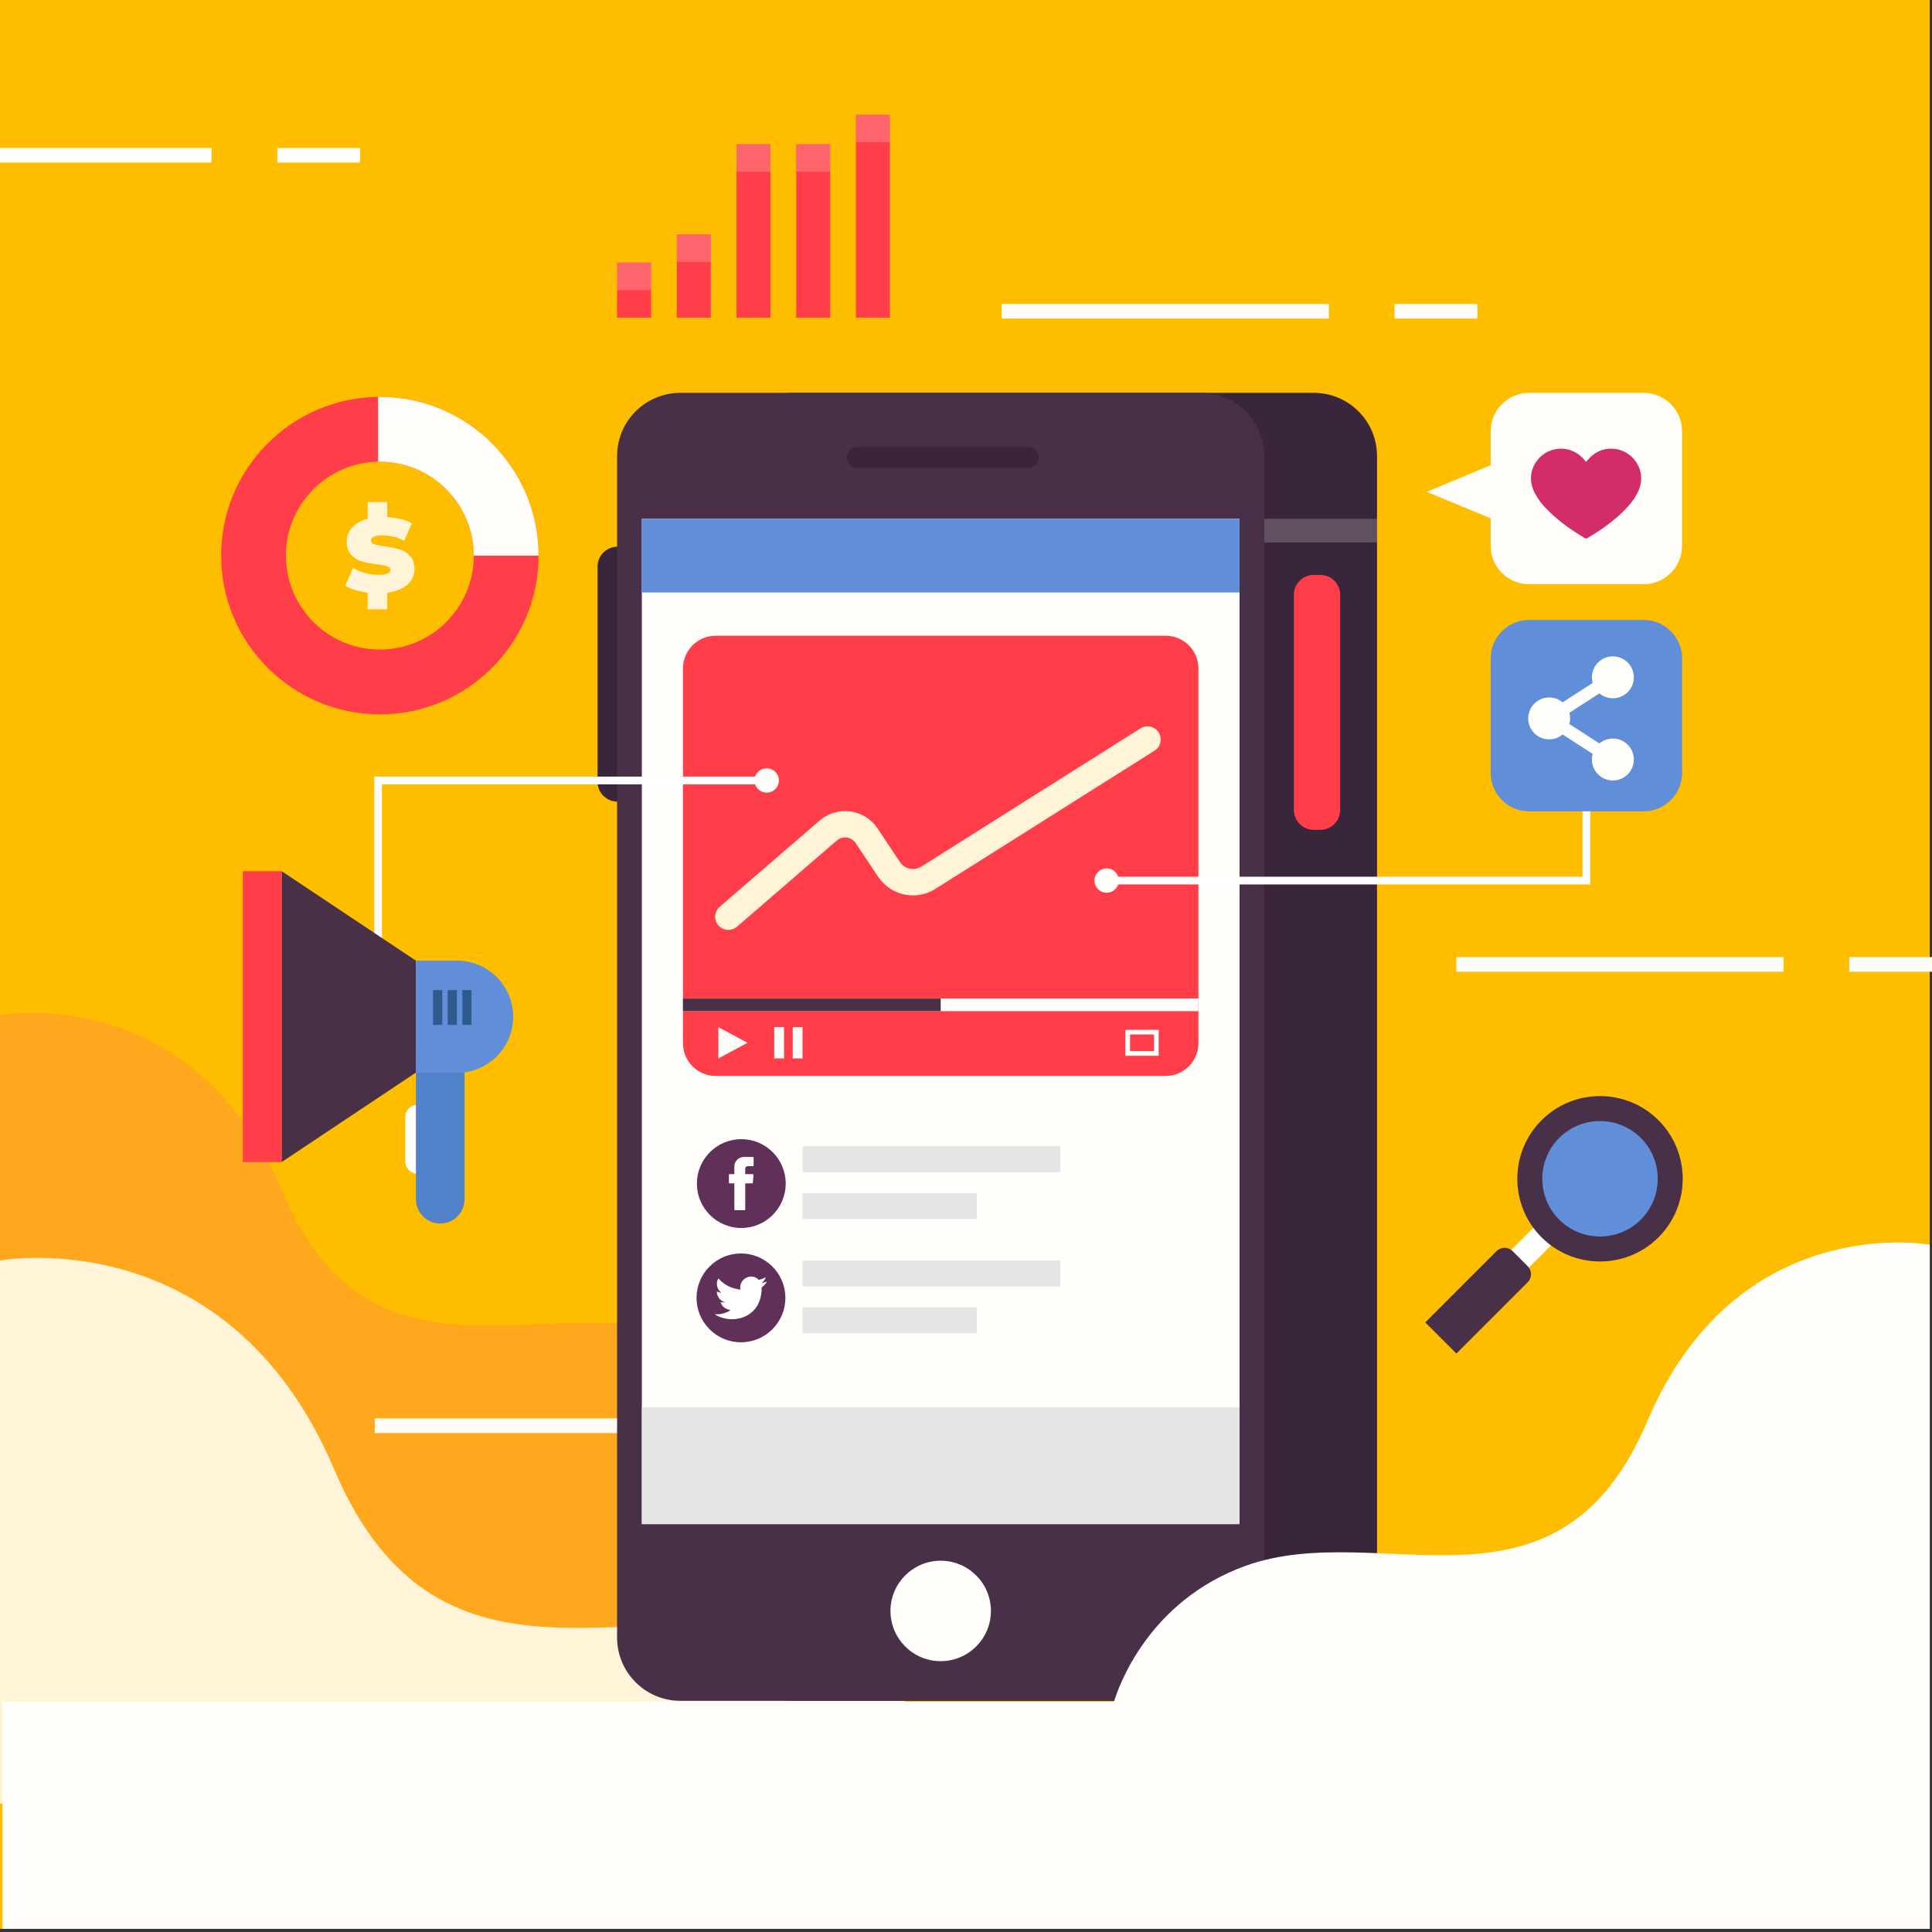
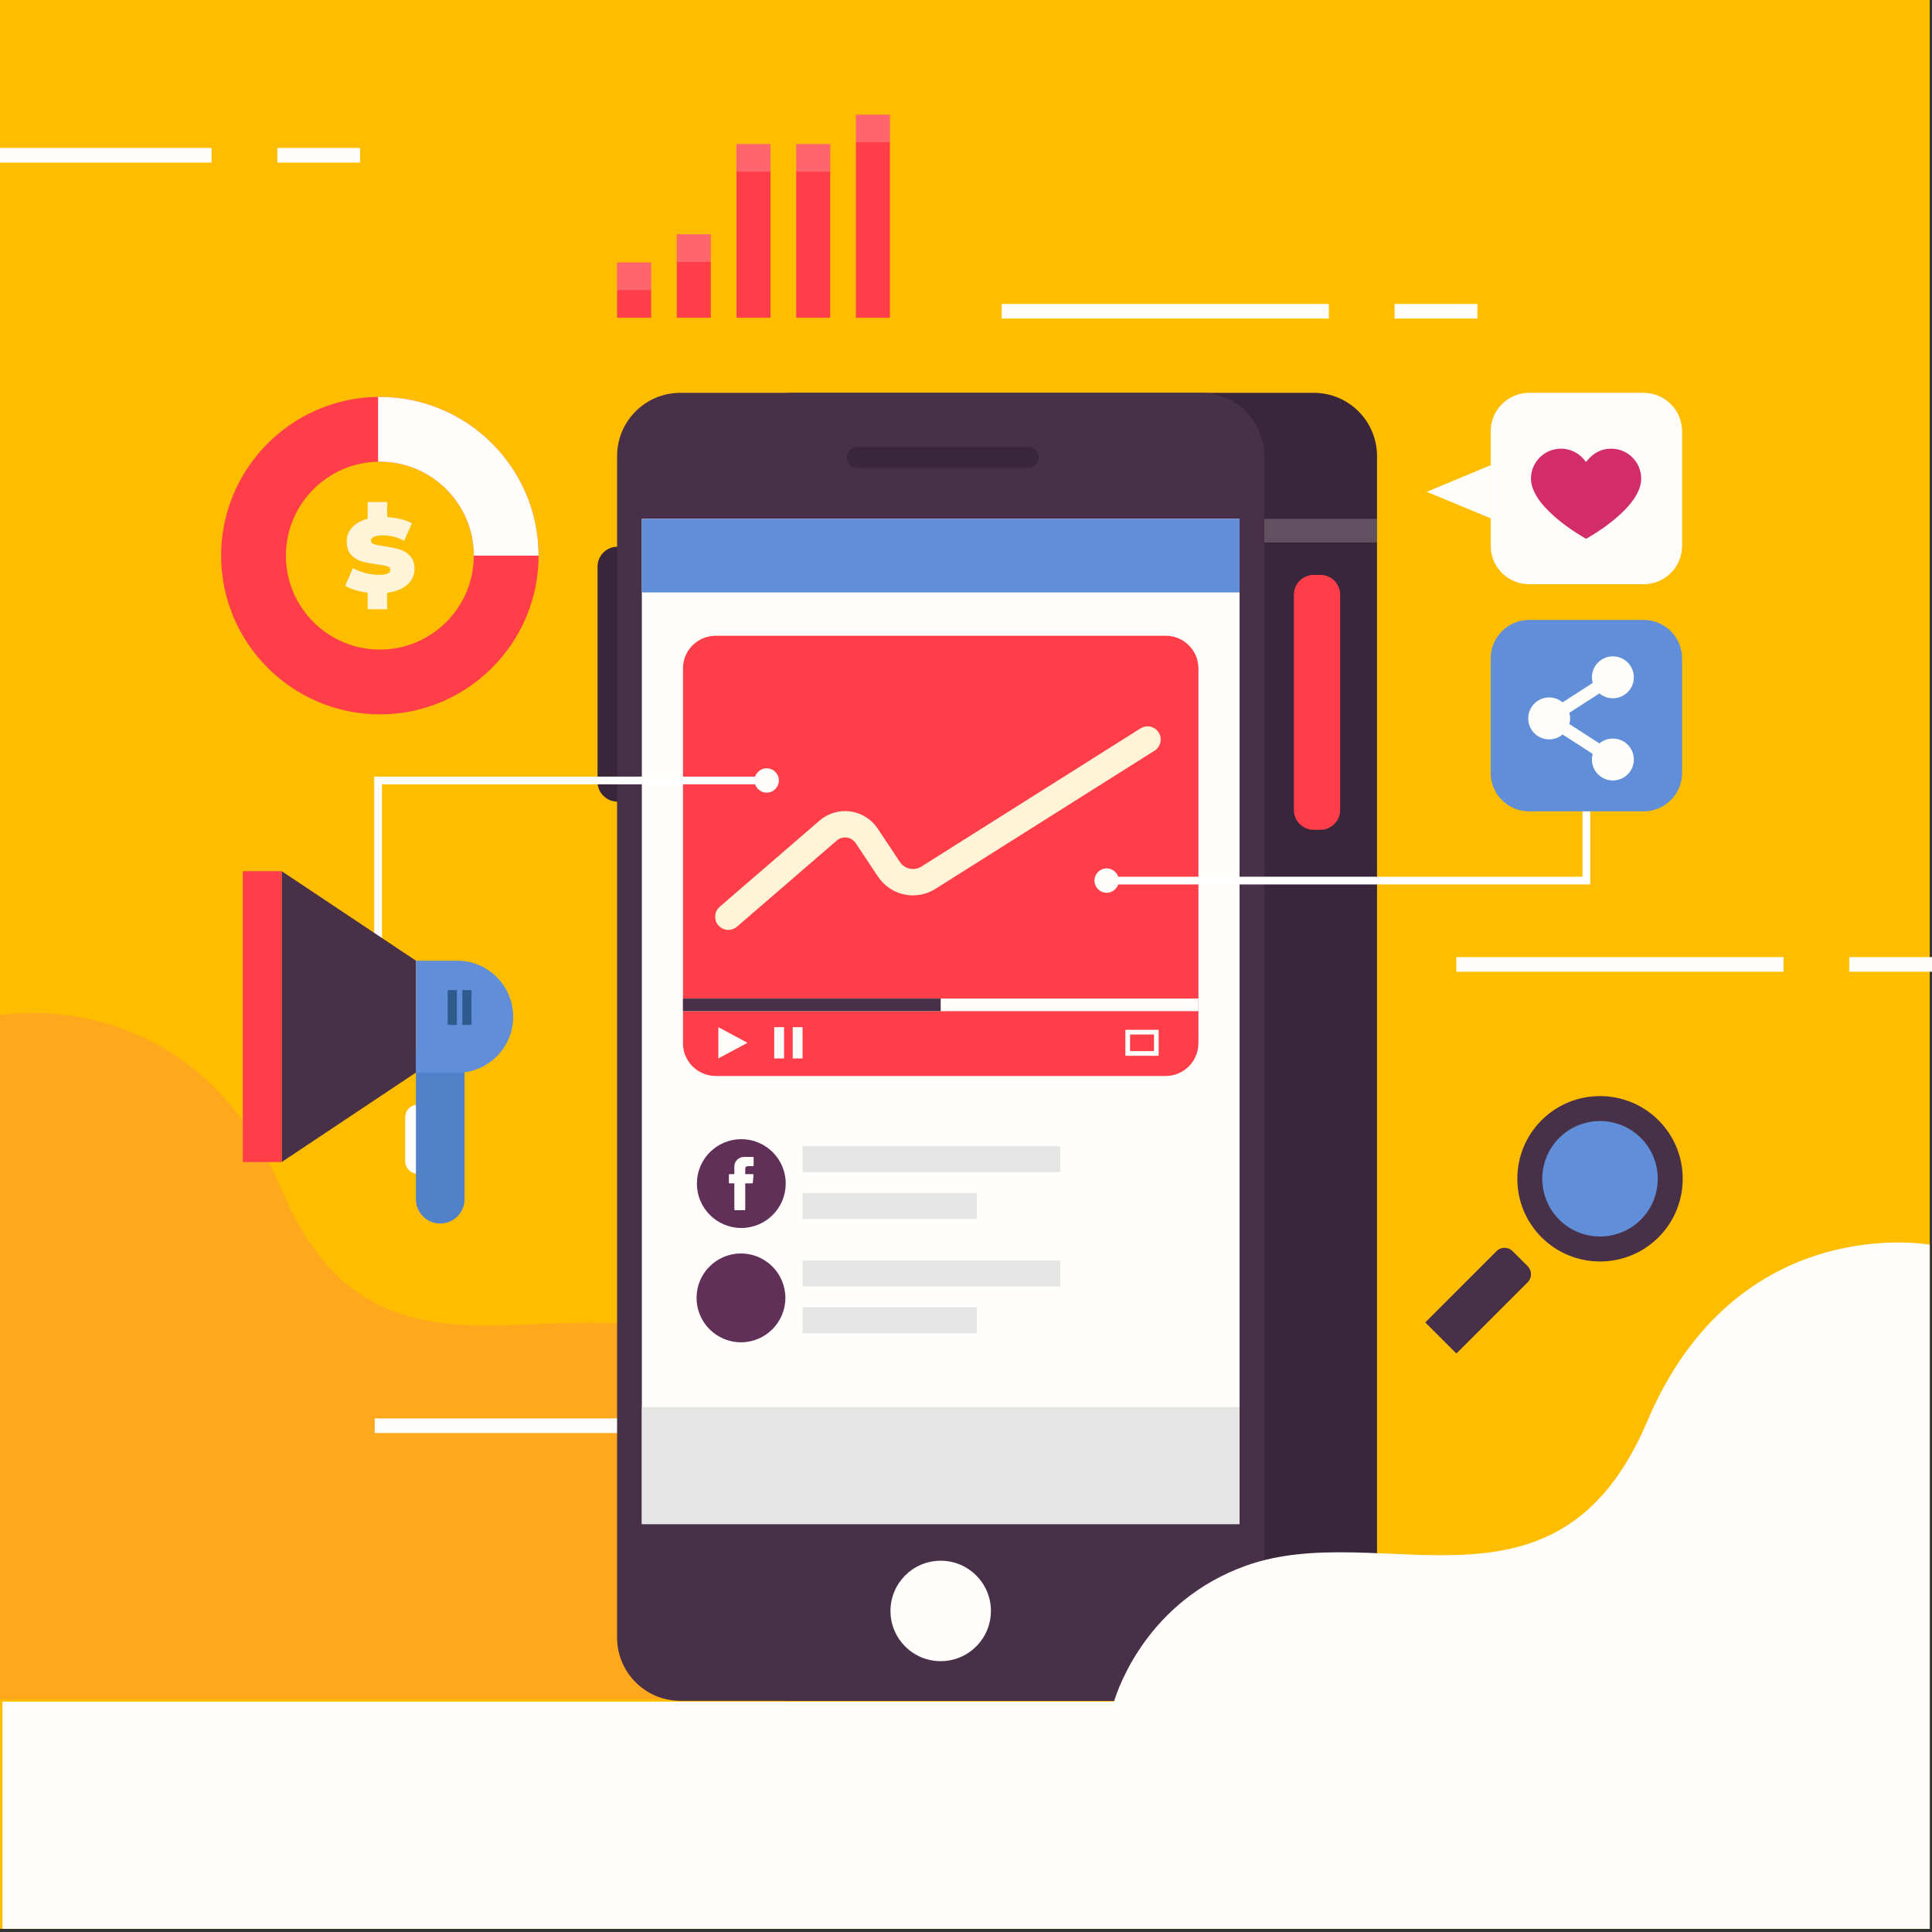
<svg xmlns="http://www.w3.org/2000/svg" x="0px" y="0px" viewBox="0 0 500 500" style="enable-background:new 0 0 500 500;" xml:space="preserve">
  <rect x="0" y="0" width="500" height="500" fill="#333333" stroke="none" />
  <g id="Background">
    <rect style="fill:#FFBD00;" width="499.418" height="499.171" />
  </g>
  <g id="Objects">
    <g>
      <polygon style="fill:#FFFEFA;" points="385.788,134.14 385.788,120.385 369.239,127.285   " />
      <g>
        <path style="fill:#608ED8;" d="M425.371,209.979H395.74c-5.496,0-9.952-4.456-9.952-9.952v-29.631    c0-5.496,4.456-9.952,9.952-9.952h29.631c5.496,0,9.952,4.456,9.952,9.952v29.631    C435.322,205.524,430.867,209.979,425.371,209.979z" />
        <path style="fill:#FFFEFA;" d="M417.412,191.135c-1.326,0-2.54,0.476-3.483,1.266l-7.779-5.018c0.129-0.464,0.2-0.953,0.2-1.458    s-0.071-0.994-0.2-1.458l7.779-5.018c0.943,0.79,2.157,1.266,3.483,1.266c2.997,0,5.426-2.429,5.426-5.426    s-2.429-5.426-5.426-5.426c-2.997,0-5.426,2.429-5.426,5.426c0,0.505,0.071,0.994,0.2,1.458l-7.779,5.018    c-0.943-0.79-2.157-1.266-3.483-1.266c-2.997,0-5.426,2.429-5.426,5.426s2.429,5.426,5.426,5.426c1.326,0,2.54-0.476,3.483-1.266    l7.779,5.018c-0.129,0.464-0.2,0.953-0.2,1.458c0,2.997,2.429,5.426,5.426,5.426c2.997,0,5.426-2.429,5.426-5.426    S420.409,191.135,417.412,191.135z" />
        <path style="fill:#FFFEFA;" d="M425.371,151.2H395.74c-5.496,0-9.952-4.456-9.952-9.952v-29.631c0-5.496,4.456-9.952,9.952-9.952    h29.631c5.496,0,9.952,4.456,9.952,9.952v29.631C435.322,146.745,430.867,151.2,425.371,151.2z" />
        <g>
          <path style="fill:#D32D69;" d="M424.656,122.711c-0.531-3.512-3.423-6.255-6.978-6.56c-2.165-0.186-4.115,0.42-5.764,1.858     c-0.524,0.458-0.968,1.008-1.473,1.541c-0.04-0.049-0.096-0.112-0.146-0.18c-2.059-2.823-5.569-3.942-8.862-2.823     c-2.86,0.971-4.978,3.69-5.197,6.669c-0.103,1.394,0.18,2.712,0.77,3.971c0.924,1.972,2.295,3.614,3.832,5.125     c2.802,2.756,5.99,4.995,9.367,6.983c0.198,0.116,0.346,0.117,0.544,0.001c3.409-1.991,6.622-4.245,9.441-7.026     c1.305-1.288,2.48-2.685,3.373-4.299C424.472,126.331,424.941,124.597,424.656,122.711z" />
        </g>
      </g>
    </g>
    <path style="fill:#FFA81D;" d="M73.097,308.381c23.258,54.822,68.767,24.846,103.829,37.378  c25.47,9.104,33.145,31.71,34.194,35.206h2.94v58.778H0.002v-58.267v-0.511v-118.27C0.002,262.696,49.839,253.559,73.097,308.381z" />
    <g>
      <g>
        <rect x="96.98" y="367.086" style="fill:#FFFEFA;" width="84.669" height="3.788" />
      </g>
      <g>
        <rect x="198.663" y="367.086" style="fill:#FFFEFA;" width="21.42" height="3.788" />
      </g>
    </g>
    <g>
      <rect x="159.704" y="67.927" style="fill:#FF3E49;" width="8.802" height="14.301" />
      <rect x="175.154" y="60.639" style="fill:#FF3E49;" width="8.802" height="21.59" />
      <rect x="190.604" y="37.293" style="fill:#FF3E49;" width="8.802" height="44.935" />
      <rect x="206.054" y="37.293" style="fill:#FF3E49;" width="8.802" height="44.935" />
      <rect x="221.504" y="29.681" style="fill:#FF3E49;" width="8.802" height="52.548" />
      <rect x="175.154" y="60.639" style="opacity:0.2;fill:#FFFEFA;" width="8.802" height="7.15" />
      <rect x="190.604" y="37.293" style="opacity:0.2;fill:#FFFEFA;" width="8.802" height="7.15" />
      <rect x="206.054" y="37.293" style="opacity:0.2;fill:#FFFEFA;" width="8.802" height="7.15" />
      <rect x="221.504" y="29.681" style="opacity:0.2;fill:#FFFEFA;" width="8.802" height="7.151" />
      <rect x="159.704" y="67.927" style="opacity:0.2;fill:#FFFEFA;" width="8.802" height="7.15" />
    </g>
-     <path style="fill:#FFF4D7;" d="M249.953,466.689c0,0-7.907-30.508-40.613-42.198c-41.486-14.829-95.332,20.639-122.851-44.226  S0.002,326.21,0.002,326.21v140.541L249.953,466.689z" />
    <g>
      <path style="fill:#39263A;" d="M340.003,440.167H205.245c-9.041,0-16.37-7.329-16.37-16.37V118.036   c0-9.041,7.329-16.37,16.37-16.37h134.758c9.041,0,16.37,7.329,16.37,16.37v305.761   C356.372,432.838,349.043,440.167,340.003,440.167z" />
      <path style="fill:#39263A;" d="M172.44,207.461h-12.663c-2.833,0-5.13-2.297-5.13-5.13v-55.707c0-2.833,2.297-5.13,5.13-5.13   h12.663c2.833,0,5.13,2.297,5.13,5.13v55.707C177.569,205.164,175.273,207.461,172.44,207.461z" />
      <path style="fill:#483049;" d="M310.829,440.167H176.071c-9.041,0-16.37-7.329-16.37-16.37V118.036   c0-9.041,7.329-16.37,16.37-16.37h134.758c9.041,0,16.37,7.329,16.37,16.37v305.761   C327.199,432.838,319.87,440.167,310.829,440.167z" />
      <rect x="166.108" y="134.273" style="fill:#FFFEFA;" width="154.684" height="260.161" />
      <circle style="fill:#FFFEFA;" cx="243.45" cy="416.91" r="12.997" />
      <path style="fill:#39263A;" d="M266.111,121.084h-44.251c-1.494,0-2.705-1.211-2.705-2.705l0,0c0-1.494,1.211-2.705,2.705-2.705   h44.251c1.494,0,2.705,1.211,2.705,2.705l0,0C268.816,119.873,267.605,121.084,266.111,121.084z" />
      <rect x="166.108" y="134.273" style="fill:#608ED8;" width="154.684" height="19.05" />
      <g>
        <path style="fill:#FF3E49;" d="M301.676,278.46H185.225c-4.68,0-8.474-3.794-8.474-8.474v-96.982c0-4.68,3.794-8.474,8.474-8.474    h116.451c4.68,0,8.474,3.794,8.474,8.474v96.982C310.149,274.666,306.355,278.46,301.676,278.46z" />
        <rect x="176.751" y="258.427" style="fill:#FFFEFA;" width="133.398" height="3.254" />
        <g>
          <polygon style="fill:#FFFEFA;" points="185.913,265.83 185.913,273.92 193.454,269.875     " />
        </g>
        <g>
          <rect x="200.372" y="265.83" style="fill:#FFFEFA;" width="2.541" height="8.09" />
          <rect x="205.157" y="265.83" style="fill:#FFFEFA;" width="2.541" height="8.09" />
        </g>
        <g>
          <path style="fill:#FFFEFA;" d="M299.862,273.236h-8.611v-6.722h8.611V273.236z M292.462,272.024h6.188v-4.298h-6.188V272.024z" />
        </g>
        <rect x="176.751" y="258.427" style="fill:#483049;" width="66.699" height="3.254" />
        <g>
          <path style="fill:#FFF4D7;" d="M185.913,239.48L185.913,239.48c-1.23-1.425-1.072-3.578,0.353-4.808l25.836-22.305     c2.195-1.896,5.104-2.759,7.979-2.366c2.875,0.393,5.446,2.004,7.053,4.42l5.746,8.637c1.242,1.867,3.7,2.392,5.597,1.196     l56.685-35.749c1.592-1.004,3.698-0.528,4.702,1.065l0,0c1.004,1.592,0.528,3.698-1.065,4.702l-56.685,35.749     c-5.054,3.187-11.603,1.787-14.911-3.187l-5.687-8.549c-0.511-0.769-1.296-1.339-2.204-1.504     c-1.002-0.182-1.988,0.086-2.753,0.747l-25.836,22.305C189.296,241.063,187.143,240.905,185.913,239.48z" />
        </g>
      </g>
      <rect x="207.699" y="296.634" style="fill:#E5E5E5;" width="66.699" height="6.716" />
      <rect x="207.699" y="308.753" style="fill:#E5E5E5;" width="45.127" height="6.716" />
      <g>
        <g>
          <path style="fill:#603058;" d="M191.85,317.803c-6.338,0-11.495-5.156-11.495-11.495c0-6.338,5.157-11.495,11.495-11.495     c6.338,0,11.495,5.156,11.495,11.495C203.344,312.647,198.188,317.803,191.85,317.803z" />
        </g>
        <g>
          <path style="fill-rule:evenodd;clip-rule:evenodd;fill:#FFFEFA;" d="M190.047,306.363v6.662c0,0.096,0.078,0.173,0.174,0.173     h2.474c0.096,0,0.173-0.078,0.173-0.173v-6.771h1.794c0.09,0,0.165-0.069,0.173-0.159l0.173-2.04     c0.008-0.101-0.071-0.188-0.173-0.188h-1.966v-1.447c0-0.339,0.275-0.614,0.614-0.614h1.382c0.096,0,0.174-0.078,0.174-0.174     v-2.04c0-0.096-0.078-0.174-0.174-0.174h-2.336c-1.371,0-2.482,1.111-2.482,2.482v1.967h-1.237     c-0.096,0-0.173,0.078-0.173,0.173v2.04c0,0.096,0.078,0.173,0.173,0.173h1.237V306.363z" />
        </g>
      </g>
      <g>
        <g>
          <path style="fill:#603058;" d="M191.761,347.386c-6.338,0-11.495-5.156-11.495-11.495c0-6.338,5.157-11.495,11.495-11.495     c6.338,0,11.495,5.156,11.495,11.495C203.256,342.229,198.099,347.386,191.761,347.386z" />
        </g>
        <g>
          <g>
-             <path style="fill:#FFFFFF;" d="M198.367,331.696c-0.426,0.193-0.894,0.31-1.353,0.387c0.218-0.037,0.539-0.431,0.668-0.591      c0.196-0.243,0.359-0.521,0.451-0.821c0.012-0.023,0.02-0.053-0.003-0.07c-0.029-0.012-0.048-0.006-0.072,0.006      c-0.513,0.275-1.043,0.474-1.607,0.615c-0.047,0.012-0.081,0-0.111-0.029c-0.047-0.053-0.091-0.103-0.141-0.144      c-0.237-0.202-0.492-0.36-0.779-0.477c-0.377-0.154-0.789-0.219-1.194-0.192c-0.395,0.026-0.783,0.137-1.133,0.32      c-0.351,0.184-0.665,0.439-0.914,0.747c-0.258,0.318-0.449,0.695-0.546,1.093c-0.094,0.385-0.086,0.765-0.029,1.154      c0.009,0.065,0.003,0.073-0.055,0.065c-2.208-0.329-4.038-1.119-5.524-2.812c-0.064-0.074-0.099-0.074-0.152,0.006      c-0.65,0.974-0.335,2.54,0.477,3.31c0.108,0.103,0.22,0.205,0.34,0.299c-0.044,0.009-0.584-0.05-1.066-0.299      c-0.064-0.041-0.097-0.017-0.103,0.056c-0.006,0.105,0.003,0.202,0.017,0.316c0.125,0.988,0.809,1.902,1.746,2.258      c0.111,0.047,0.234,0.088,0.354,0.108c-0.214,0.047-0.433,0.08-1.046,0.032c-0.076-0.015-0.105,0.023-0.076,0.097      c0.46,1.254,1.453,1.627,2.197,1.839c0.1,0.017,0.199,0.017,0.299,0.041c-0.006,0.009-0.012,0.009-0.018,0.018      c-0.247,0.376-1.102,0.656-1.5,0.795c-0.724,0.253-1.513,0.367-2.278,0.292c-0.122-0.018-0.148-0.017-0.181,0      c-0.034,0.021-0.004,0.05,0.035,0.082c0.155,0.103,0.313,0.193,0.475,0.281c0.486,0.258,0.993,0.463,1.523,0.609      c2.737,0.756,5.82,0.2,7.875-1.841c1.614-1.603,2.179-3.815,2.179-6.029c0-0.087,0.102-0.135,0.163-0.18      c0.42-0.315,0.754-0.693,1.067-1.115c0.07-0.095,0.066-0.179,0.066-0.214c0-0.006,0-0.012,0-0.012      C198.418,331.661,198.422,331.672,198.367,331.696z" />
-           </g>
+             </g>
          <g>
            <path style="fill-rule:evenodd;clip-rule:evenodd;fill:#FFFFFF;" d="M188.999,341.362      C190.134,341.362,189.053,341.362,188.999,341.362C189.148,341.362,188.993,341.362,188.999,341.362z" />
          </g>
          <g>
            <path style="fill-rule:evenodd;clip-rule:evenodd;fill:#FFFFFF;" d="M188.999,341.362      C188.981,341.363,188.778,341.362,188.999,341.362C188.999,341.362,188.963,341.362,188.999,341.362z" />
          </g>
          <g>
            <path style="fill-rule:evenodd;clip-rule:evenodd;fill:#FFFFFF;" d="M189.45,341.373      C189.45,341.351,189.687,341.373,189.45,341.373C189.45,341.362,189.479,341.373,189.45,341.373z" />
          </g>
          <g>
            <path style="fill-rule:evenodd;clip-rule:evenodd;fill:#FFFFFF;" d="M194.189,330.39c-0.015,0.012-0.035,0.012-0.055,0      C194.153,330.39,194.174,330.39,194.189,330.39z" />
          </g>
        </g>
      </g>
      <rect x="207.699" y="326.217" style="fill:#E5E5E5;" width="66.699" height="6.716" />
      <rect x="207.699" y="338.336" style="fill:#E5E5E5;" width="45.127" height="6.716" />
      <rect x="166.108" y="364.158" style="fill:#E5E5E5;" width="154.684" height="30.275" />
      <rect x="327.199" y="134.273" style="opacity:0.2;fill:#FFFEFA;" width="29.174" height="6.109" />
      <path style="fill:#39263A;" d="M341.707,214.754h-1.723c-2.833,0-5.13-2.297-5.13-5.13v-55.707c0-2.833,2.297-5.13,5.13-5.13   h1.723c2.833,0,5.13,2.297,5.13,5.13v55.707C346.837,212.458,344.54,214.754,341.707,214.754z" />
      <path style="fill:#FF3E49;" d="M341.707,214.754h-1.723c-2.833,0-5.13-2.297-5.13-5.13v-55.707c0-2.833,2.297-5.13,5.13-5.13   h1.723c2.833,0,5.13,2.297,5.13,5.13v55.707C346.837,212.458,344.54,214.754,341.707,214.754z" />
    </g>
    <path style="fill:#FFFEFA;" d="M426.322,367.808c-23.258,54.822-68.766,24.846-103.829,37.378  c-25.47,9.104-33.145,31.71-34.194,35.206H0.635v58.778h498.783v-58.267v-0.511V322.123  C499.417,322.123,449.58,312.986,426.322,367.808z" />
    <path style="fill:none;stroke:#FFFFFF;stroke-width:5;stroke-miterlimit:10;" d="M173.049,129.425" />
    <g>
      <g>
        <rect x="376.896" y="247.692" style="fill:#FFFEFA;" width="84.669" height="3.788" />
      </g>
      <g>
        <rect x="478.579" y="247.692" style="fill:#FFFEFA;" width="21.421" height="3.788" />
      </g>
    </g>
    <g>
      <g>
        <rect y="38.289" style="fill:#FFFEFA;" width="54.756" height="3.788" />
      </g>
      <g>
        <rect x="71.772" y="38.29" style="fill:#FFFEFA;" width="21.42" height="3.788" />
      </g>
    </g>
    <g>
      <g>
        <path style="fill:#FF3E49;" d="M98.306,102.718c-0.153,0-0.307,0-0.457,0.002c-22.444,0.247-40.622,18.578-40.622,41.077    c0,22.652,18.427,41.08,41.08,41.08s41.08-18.427,41.08-41.08S120.958,102.718,98.306,102.718z M98.306,168.112    c-13.407,0-24.314-10.907-24.314-24.314c0-13.254,10.66-24.065,23.857-24.31c0.153-0.002,0.304-0.005,0.457-0.005    c13.407,0,24.314,10.907,24.314,24.314C122.621,157.205,111.714,168.112,98.306,168.112z" />
      </g>
      <path style="fill:#FFFEFA;" d="M139.386,143.797h-16.765c0-13.407-10.907-24.314-24.314-24.314c-0.153,0-0.304,0.002-0.457,0.005   V102.72c0.151-0.002,0.304-0.002,0.457-0.002C120.958,102.718,139.386,121.145,139.386,143.797z" />
    </g>
    <polyline style="fill:none;stroke:#FFFFFF;stroke-width:2;stroke-miterlimit:10;" points="410.555,209.979 410.555,227.894   286.397,227.894  " />
    <circle style="fill:#FFFEFA;" cx="286.397" cy="227.894" r="3.152" />
    <path style="fill:#FFF4D7;" d="M106.126,143.871c-0.765-0.812-1.665-1.371-2.701-1.677c-1.036-0.306-2.343-0.577-3.919-0.812  c-1.248-0.188-2.142-0.371-2.683-0.547c-0.542-0.176-0.812-0.488-0.812-0.935c0-0.4,0.247-0.724,0.741-0.971  c0.494-0.247,1.271-0.371,2.33-0.371c1.977,0,3.813,0.471,5.508,1.412l2.012-4.554c-0.918-0.517-2.06-0.918-3.424-1.2  c-0.982-0.203-1.971-0.33-2.965-0.387v-3.908h-5.059v4.329c-0.397,0.106-0.777,0.229-1.138,0.372  c-1.401,0.553-2.466,1.306-3.195,2.26c-0.73,0.953-1.094,2.042-1.094,3.266c0,1.483,0.388,2.636,1.165,3.46  c0.777,0.824,1.7,1.389,2.772,1.695c1.071,0.306,2.371,0.553,3.901,0.742c1.2,0.165,2.077,0.335,2.63,0.512  c0.552,0.177,0.83,0.477,0.83,0.9c0,0.424-0.23,0.747-0.688,0.971c-0.459,0.224-1.23,0.335-2.313,0.335  c-1.177,0-2.365-0.159-3.566-0.477c-1.2-0.318-2.236-0.747-3.107-1.289l-2.012,4.59c0.941,0.589,2.189,1.065,3.742,1.43  c0.687,0.161,1.378,0.281,2.074,0.371v4.289h5.059v-4.264c1.005-0.132,1.919-0.351,2.736-0.661c1.424-0.541,2.5-1.289,3.23-2.242  c0.729-0.953,1.094-2.03,1.094-3.23C107.274,145.819,106.891,144.683,106.126,143.871z" />
    <polyline style="fill:none;stroke:#FFFFFF;stroke-width:2;stroke-miterlimit:10;" points="97.849,249.705 97.849,201.987   198.418,201.987  " />
    <circle style="fill:#FFFEFA;" cx="198.418" cy="201.987" r="3.152" />
    <g>
      <path style="fill:#FFFEFA;" d="M108.077,303.762h5.855v-17.855h-5.855c-1.772,0-3.209,1.437-3.209,3.209v11.437   C104.868,302.325,106.305,303.762,108.077,303.762z" />
      <path style="fill:#5081C9;" d="M113.932,316.649L113.932,316.649c3.476,0,6.293-2.818,6.293-6.293v-37.145h-12.587v37.145   C107.638,313.832,110.456,316.649,113.932,316.649z" />
      <polygon style="fill:#483049;" points="72.895,300.739 107.638,277.579 107.638,248.624 72.895,225.46   " />
      <path style="fill:#608ED8;" d="M132.812,263.132L132.812,263.132c0-8.013-6.495-14.508-14.508-14.508h-10.665v29.016h10.665   C126.316,277.64,132.812,271.145,132.812,263.132z" />
      <rect x="30.228" y="258.073" transform="matrix(-1.836970e-16 1 -1 -1.836970e-16 330.968 195.232)" style="fill:#FF3E49;" width="75.28" height="10.053" />
-       <rect x="112.073" y="256.229" transform="matrix(-1 -1.224647e-16 1.224647e-16 -1 226.526 521.474)" style="fill:#2E5A8E;" width="2.379" height="9.016" />
      <rect x="115.861" y="256.229" transform="matrix(-1 -1.224647e-16 1.224647e-16 -1 234.102 521.474)" style="fill:#2E5A8E;" width="2.379" height="9.016" />
      <rect x="119.649" y="256.229" transform="matrix(-1 -1.224647e-16 1.224647e-16 -1 241.678 521.474)" style="fill:#2E5A8E;" width="2.379" height="9.016" />
    </g>
    <g>
      <g>
        <rect x="259.24" y="78.653" style="fill:#FFFEFA;" width="84.669" height="3.788" />
      </g>
      <g>
        <rect x="360.923" y="78.653" style="fill:#FFFEFA;" width="21.421" height="3.788" />
      </g>
    </g>
    <g>
      <g>
        <g>
-           <path style="fill:#FFFFFF;" d="M393.169,330.555l-4.571-4.571l14.843-14.843c1.262-1.262,3.309-1.262,4.571,0l0,0     c1.262,1.262,1.262,3.309,0,4.571L393.169,330.555z" />
-         </g>
+           </g>
        <path style="fill:#608ED8;" d="M426.432,316.727c-6.434,6.433-16.864,6.433-23.298,0c-6.434-6.433-6.434-16.864,0-23.298    c6.433-6.434,16.864-6.434,23.298,0C432.865,299.863,432.865,310.294,426.432,316.727z" />
        <path style="fill:#483049;" d="M376.916,350.292l-8.056-8.055l18.45-18.45c1.146-1.146,3.003-1.146,4.149,0l3.906,3.906    c1.146,1.146,1.146,3.004,0,4.149L376.916,350.292z" />
      </g>
      <g>
        <path style="fill:#483049;" d="M398.945,320.208c-8.349-8.348-8.349-21.932-0.001-30.28c8.348-8.348,21.931-8.348,30.28,0.001    c8.348,8.348,8.348,21.931,0,30.279C420.876,328.556,407.293,328.556,398.945,320.208z M424.653,294.5    c-5.828-5.828-15.31-5.828-21.137-0.001c-5.827,5.828-5.827,15.309,0.001,21.137c5.827,5.827,15.309,5.827,21.137,0    C430.48,309.809,430.48,300.327,424.653,294.5z" />
      </g>
    </g>
  </g>
</svg>